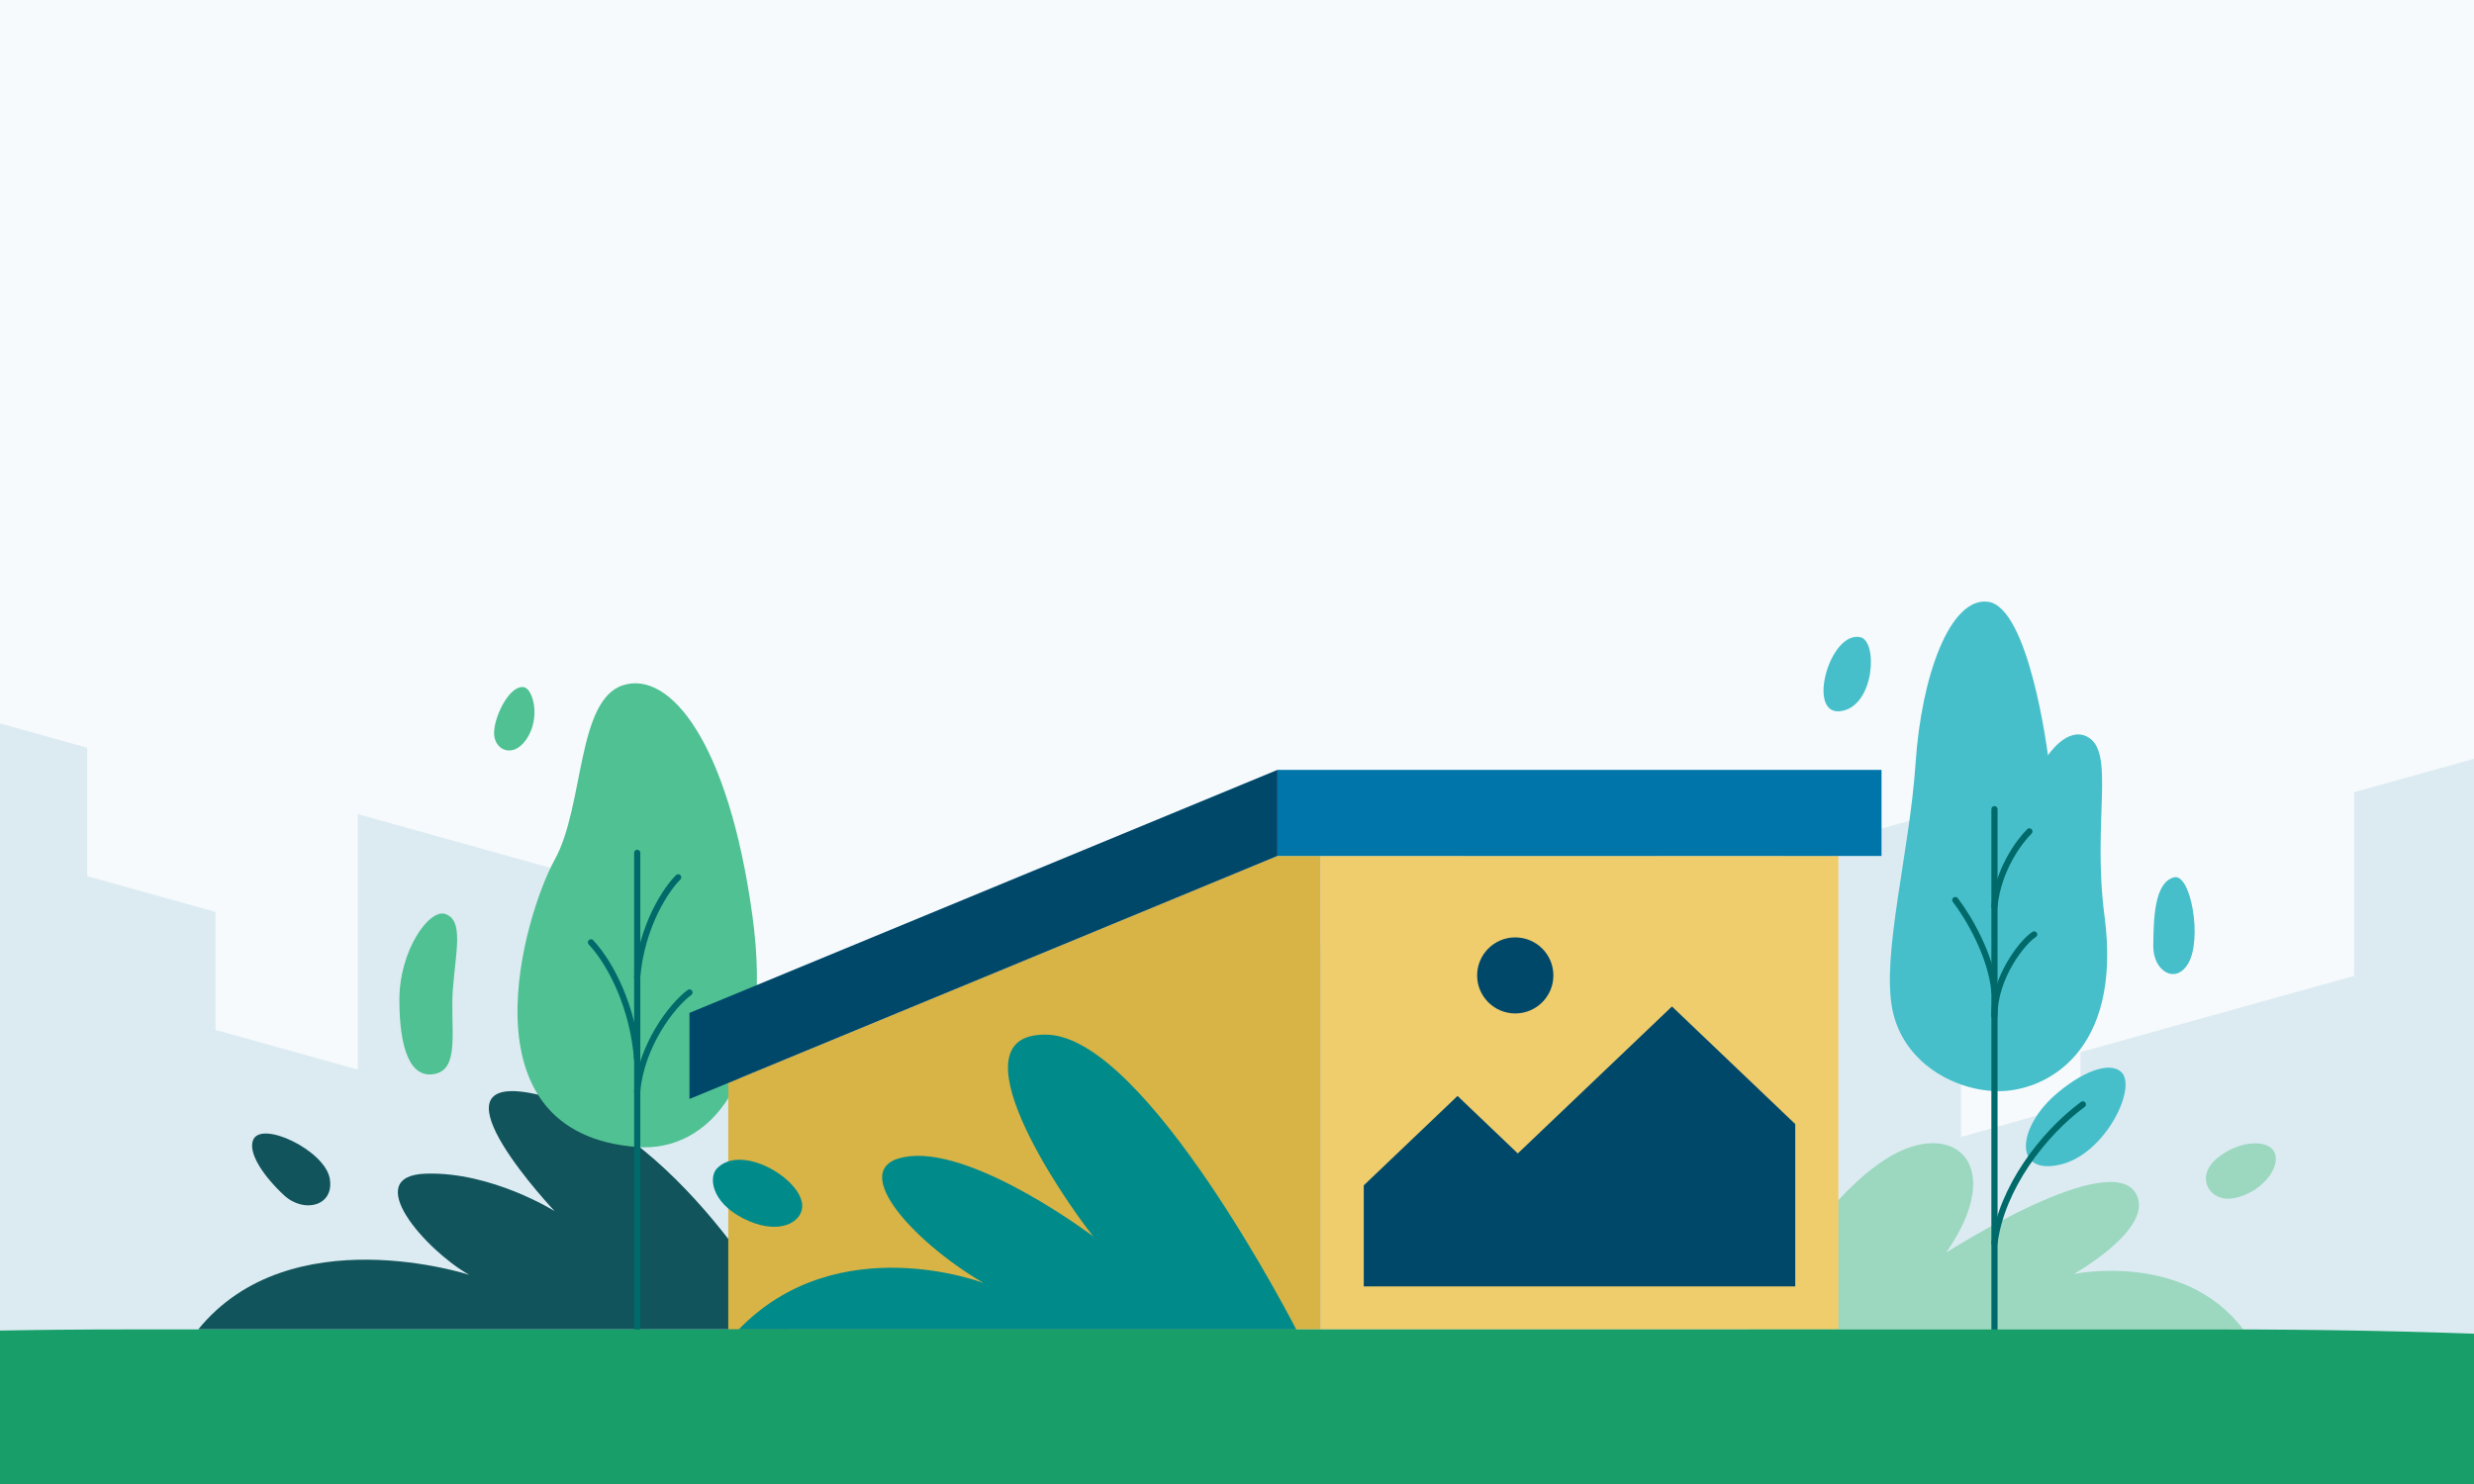
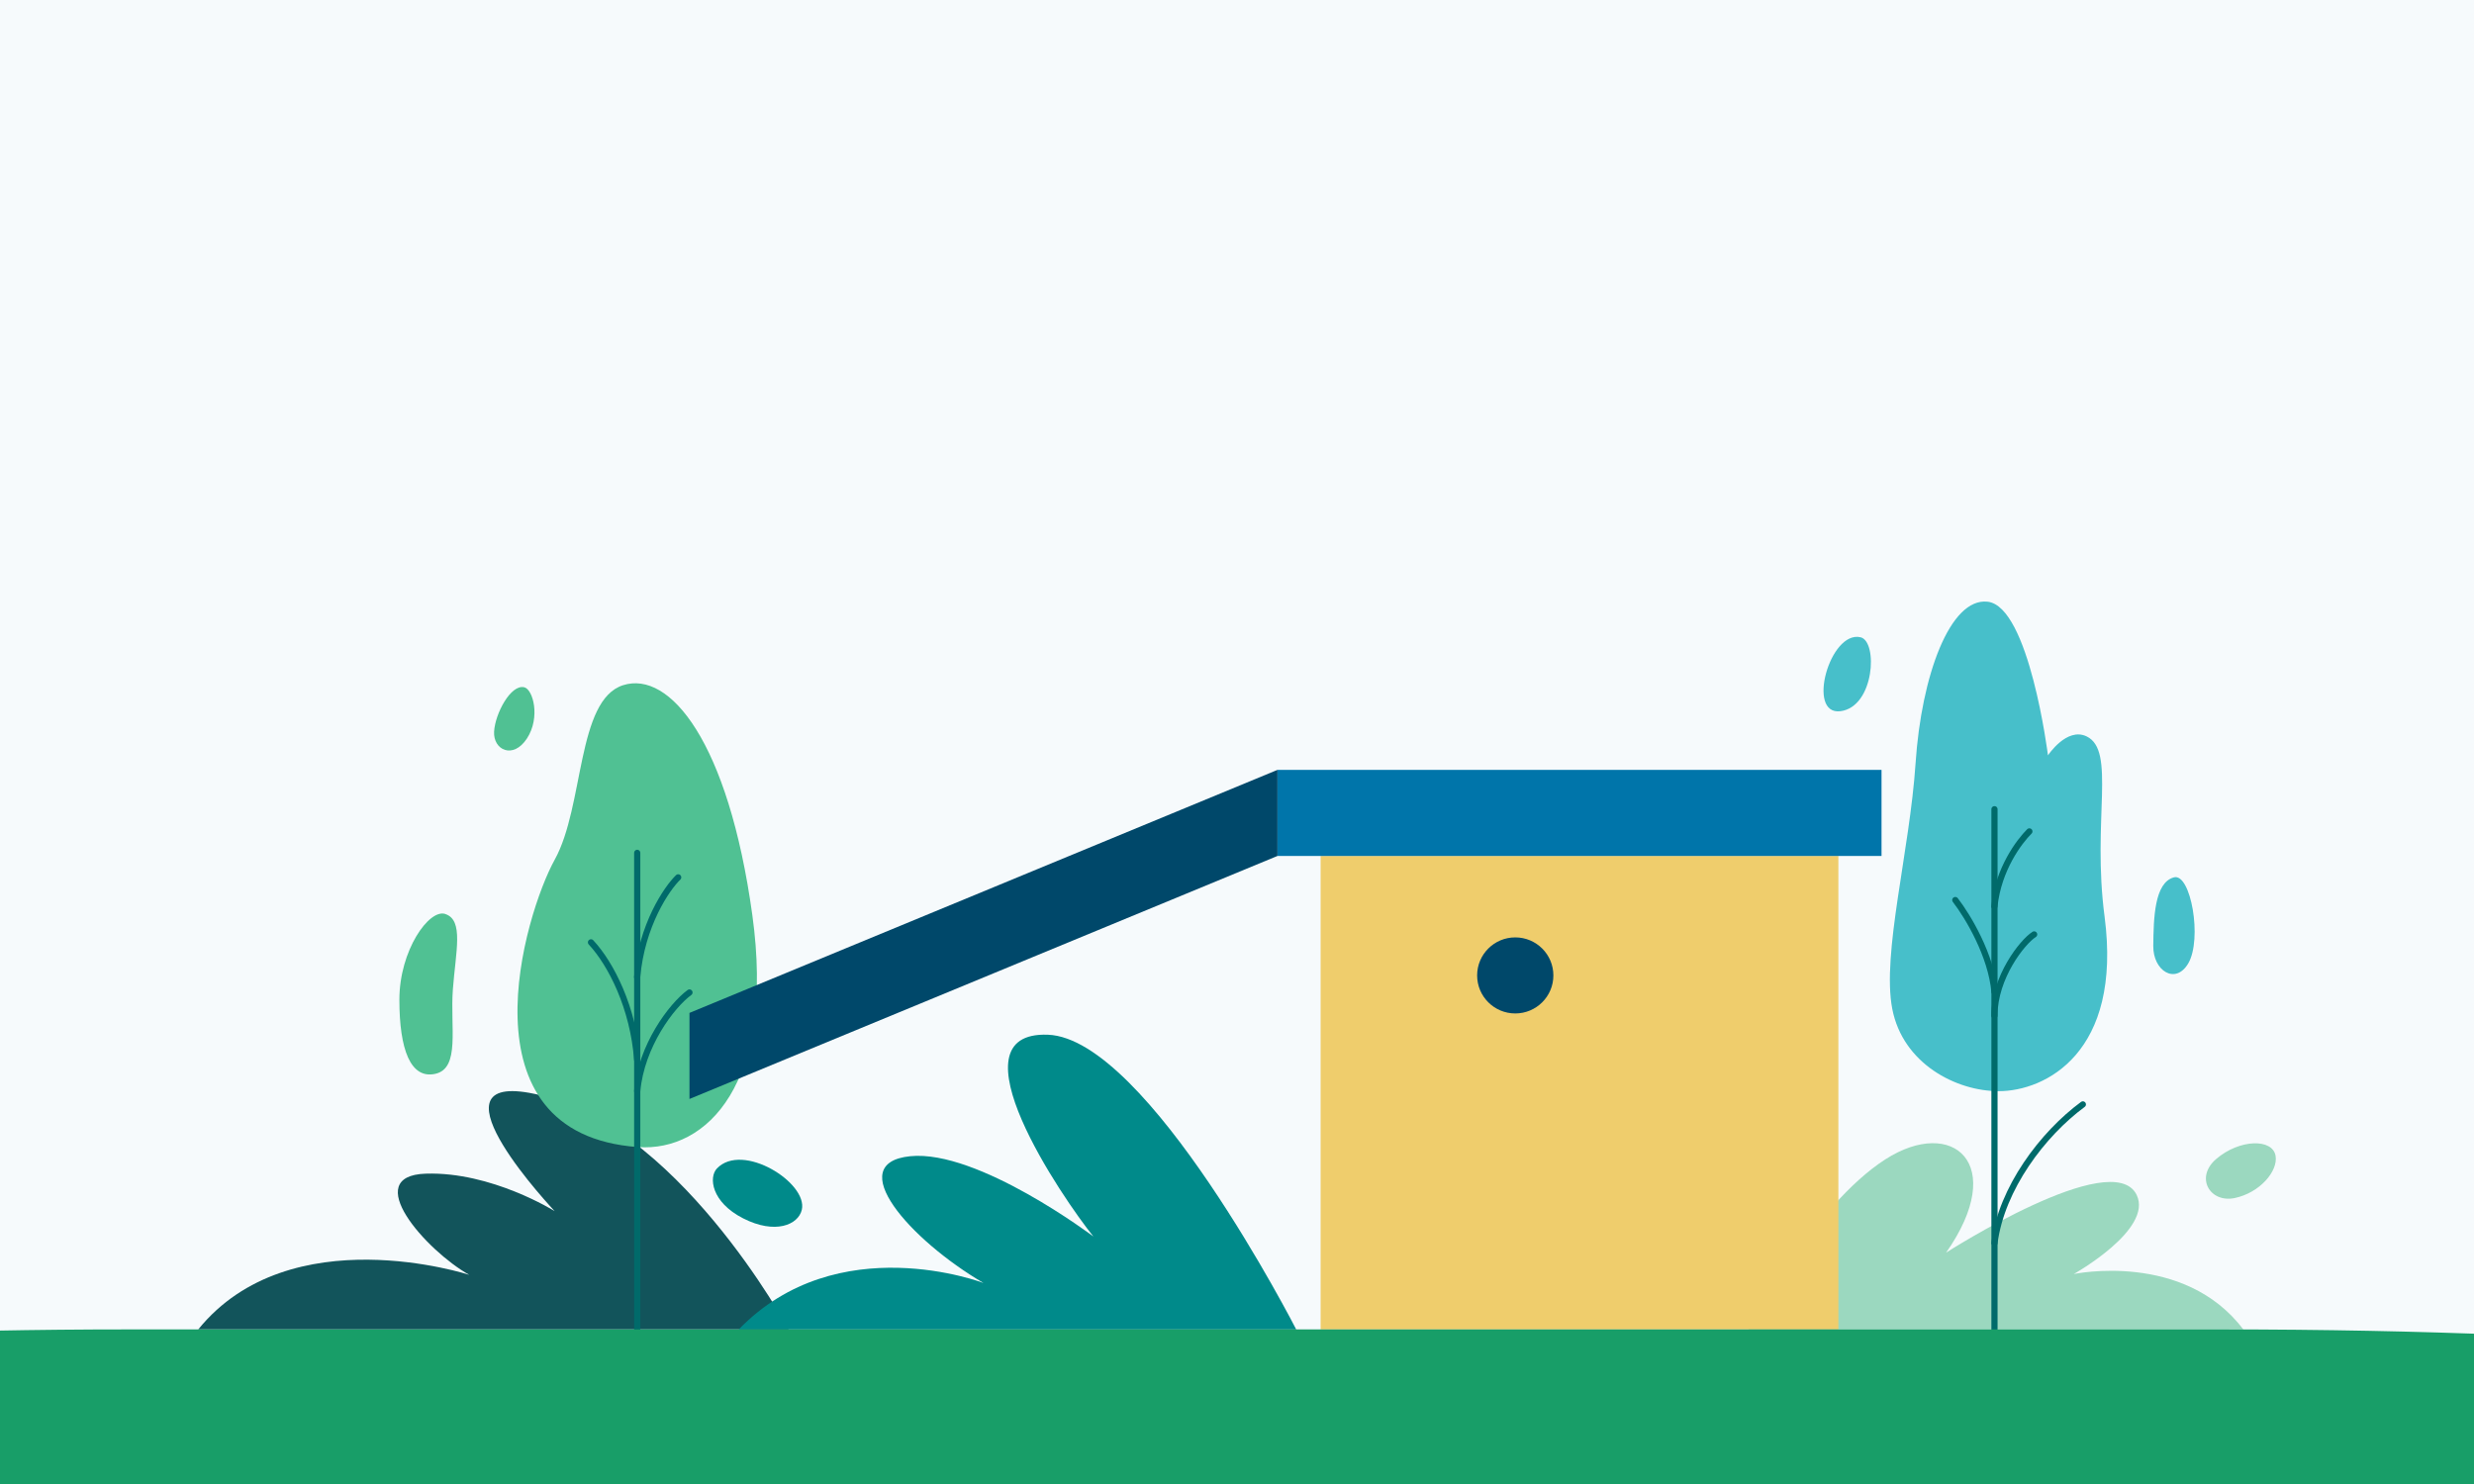
<svg xmlns="http://www.w3.org/2000/svg" width="400" height="240" viewBox="0 0 400 240" fill="none">
  <rect x="0" y="0" width="400" height="240" fill="#333333" stroke="none" />
  <g clip-path="url(#clip0_960_7236)">
    <path d="M765.241 0H-365.241V240H765.241V0Z" fill="#F6FAFC" />
-     <path d="M586.93 208.439V144.829L564.881 138.679V106.669L526.066 95.84V127.849L519.983 126.179V76.43L473.11 63.459L473.01 107.419L467.026 109.089V75.85L406.163 92.829V120.999L380.627 128.119V157.819L336.369 170.159V178.419L317.067 183.879V130.409L273.712 142.499V161.739L268.18 163.279V129.669L232.351 139.659V147.509L211.996 153.189V165.539L195.41 170.159V143.209L152.285 155.239V168.039L110.934 179.579V146.469L57.838 131.659V172.969L34.847 166.559V147.479L14.102 141.699V120.929L-11.344 113.829V78.519L-56.153 66.019V164.569L-63.068 162.639V115.769L-90.939 107.989V150.639L-134.254 162.729V208.489L-139.776 210.029V115.299L-175.575 125.289V183.689L-195.909 189.359V221.099L-212.486 225.719V239.999H612.476V215.559L586.94 208.439H586.93Z" fill="#DCEBF2" />
    <path d="M282.661 215C282.661 215 293.224 194.94 304.82 187.5C315.694 180.51 324.734 188.19 314.651 202.58C314.651 202.58 341.601 185.28 345.459 193.25C348.155 198.83 335.297 206.04 335.297 206.04C335.297 206.04 353.096 202.28 362.707 215.01H282.671L282.661 215Z" fill="#9BD8BF" />
    <path d="M367.918 186.92C368.349 189.42 365.352 192.9 361.324 193.75C357.305 194.6 354.829 190.42 358.327 187.43C362.115 184.19 367.437 184.11 367.918 186.92Z" fill="#9BD8BF" />
    <path d="M127.51 215C127.51 215 109.23 180.97 85.578 176.74C68.761 173.74 89.677 195.87 89.677 195.87C89.677 195.87 79.485 189.46 68.832 189.81C58.178 190.16 68.832 202.2 75.857 206.17C75.857 206.17 46.903 196.7 32.051 215H127.52H127.51Z" fill="#12545B" />
-     <path d="M40.95 184.31C39.998 186.43 42.704 190.33 45.931 193.31C49.148 196.29 54.129 195.06 53.307 190.56C52.486 186.06 42.353 181.18 40.95 184.31Z" fill="#12545B" />
    <path d="M103.147 185.51C114.332 186.31 125.386 175.14 121.638 147.99C117.759 119.92 108.288 108.42 100.752 110.81C93.215 113.2 94.478 130.4 89.677 139.05C84.887 147.7 74.003 183.43 103.147 185.51Z" fill="#50C193" />
    <path d="M103.026 137.93V215" stroke="#006A6A" stroke-linecap="round" stroke-linejoin="round" />
    <path d="M95.551 152.4C98.808 155.9 102.396 162.99 103.017 171.39" stroke="#006A6A" stroke-linecap="round" stroke-linejoin="round" />
    <path d="M109.651 141.89C107.797 143.68 103.748 149.63 103.017 158.03" stroke="#006A6A" stroke-linecap="round" stroke-linejoin="round" />
    <path d="M111.475 160.51C108.569 162.64 103.688 169.14 103.026 176.46" stroke="#006A6A" stroke-linecap="round" stroke-linejoin="round" />
    <path d="M71.989 147.81C69.383 146.95 64.572 153.69 64.572 161.68C64.572 169.67 66.356 174.57 70.395 173.66C74.434 172.75 72.76 166.14 73.221 160C73.682 153.85 75.015 148.81 71.999 147.82L71.989 147.81Z" fill="#50C193" />
    <path d="M84.766 111.15C82.592 110.62 80.046 115.41 79.886 118.32C79.725 121.3 82.962 122.85 85.197 119.43C87.422 116.01 86.179 111.49 84.766 111.15Z" fill="#50C193" />
    <path d="M297.233 138.43H213.52V215H297.233V138.43Z" fill="#EFCD6C" />
-     <path d="M206.544 138.43L117.749 175.13V215H213.519V138.43H206.544Z" fill="#D8B345" />
    <path d="M304.208 124.51H206.544V138.43H304.208V124.51Z" fill="#0075AA" />
    <path d="M111.476 163.81V177.73L206.544 138.43V124.51L111.476 163.81Z" fill="#00486A" />
    <path d="M244.989 163.9C248.393 163.9 251.152 161.146 251.152 157.75C251.152 154.353 248.393 151.6 244.989 151.6C241.585 151.6 238.825 154.353 238.825 157.75C238.825 161.146 241.585 163.9 244.989 163.9Z" fill="#00486A" />
-     <path d="M270.325 162.77L245.4 186.54L235.658 177.24L220.495 191.7V208.04H290.258V181.79L270.325 162.77Z" fill="#00486A" />
    <path d="M209.571 215C209.571 215 185.518 167.94 169.422 167.34C153.327 166.74 171.818 193.82 176.779 199.97C176.779 199.97 158.118 185.88 147.164 186.99C136.209 188.1 147.053 200.48 159.01 207.49C159.01 207.49 135.438 198.44 119.433 215.01H209.561L209.571 215Z" fill="#008A8A" />
    <path d="M115.915 188.97C114.572 190.38 114.983 194.4 120.154 197.04C125.325 199.68 129.064 198.09 129.635 195.66C130.667 191.31 120.064 184.63 115.915 188.97Z" fill="#008A8A" />
-     <path d="M343.053 173.45C345.489 176.05 340.358 186.56 333.252 188.31C325.385 190.25 326.106 182.2 332.691 176.72C337.812 172.46 341.62 171.92 343.043 173.45H343.053Z" fill="#47BFCA" />
    <path d="M321.356 97.31C315.283 96.63 310.653 109.27 309.711 123.44C308.769 137.62 304.229 154.26 305.942 163.15C307.656 172.04 316.295 176.47 323.15 176.47C330.687 176.47 343.164 170.24 340.268 148.21C338.223 132.66 342.162 121.38 337.361 119.09C334.144 117.55 331.118 122.16 331.118 122.16C331.118 122.16 328.091 98.06 321.356 97.31Z" fill="#47BFCA" />
    <path d="M322.469 130.87V215" stroke="#006A6A" stroke-linecap="round" stroke-linejoin="round" />
    <path d="M316.135 145.56C318.189 148.21 321.958 154.53 322.469 160.42" stroke="#006A6A" stroke-linecap="round" stroke-linejoin="round" />
    <path d="M328.111 134.46C326.488 136.08 323.1 140.52 322.459 146.59" stroke="#006A6A" stroke-linecap="round" stroke-linejoin="round" />
    <path d="M328.883 151.12C326.999 152.31 322.459 158.03 322.459 164.26" stroke="#006A6A" stroke-linecap="round" stroke-linejoin="round" />
    <path d="M351.482 141.89C354.218 141.15 356.102 151.88 353.797 155.81C351.733 159.31 348.105 157.01 348.145 152.99C348.195 148.52 348.315 142.74 351.482 141.89Z" fill="#47BFCA" />
    <path d="M336.76 178.61C330.246 183.41 323.621 192.19 322.469 201.03" stroke="#006A6A" stroke-linecap="round" stroke-linejoin="round" />
    <path d="M300.811 103.06C303.657 103.71 303.096 114.33 297.554 115.02C292.022 115.7 295.84 101.92 300.811 103.06Z" fill="#47BFCA" />
    <path d="M703.285 240H-261.223C-130.455 233.07 -101.452 215 20.807 215H359.23C491.36 215 525.736 234.96 703.285 240Z" fill="#189E68" />
  </g>
  <defs>
    <clipPath id="clip0_960_7236">
      <rect width="400" height="240" fill="white" />
    </clipPath>
  </defs>
</svg>